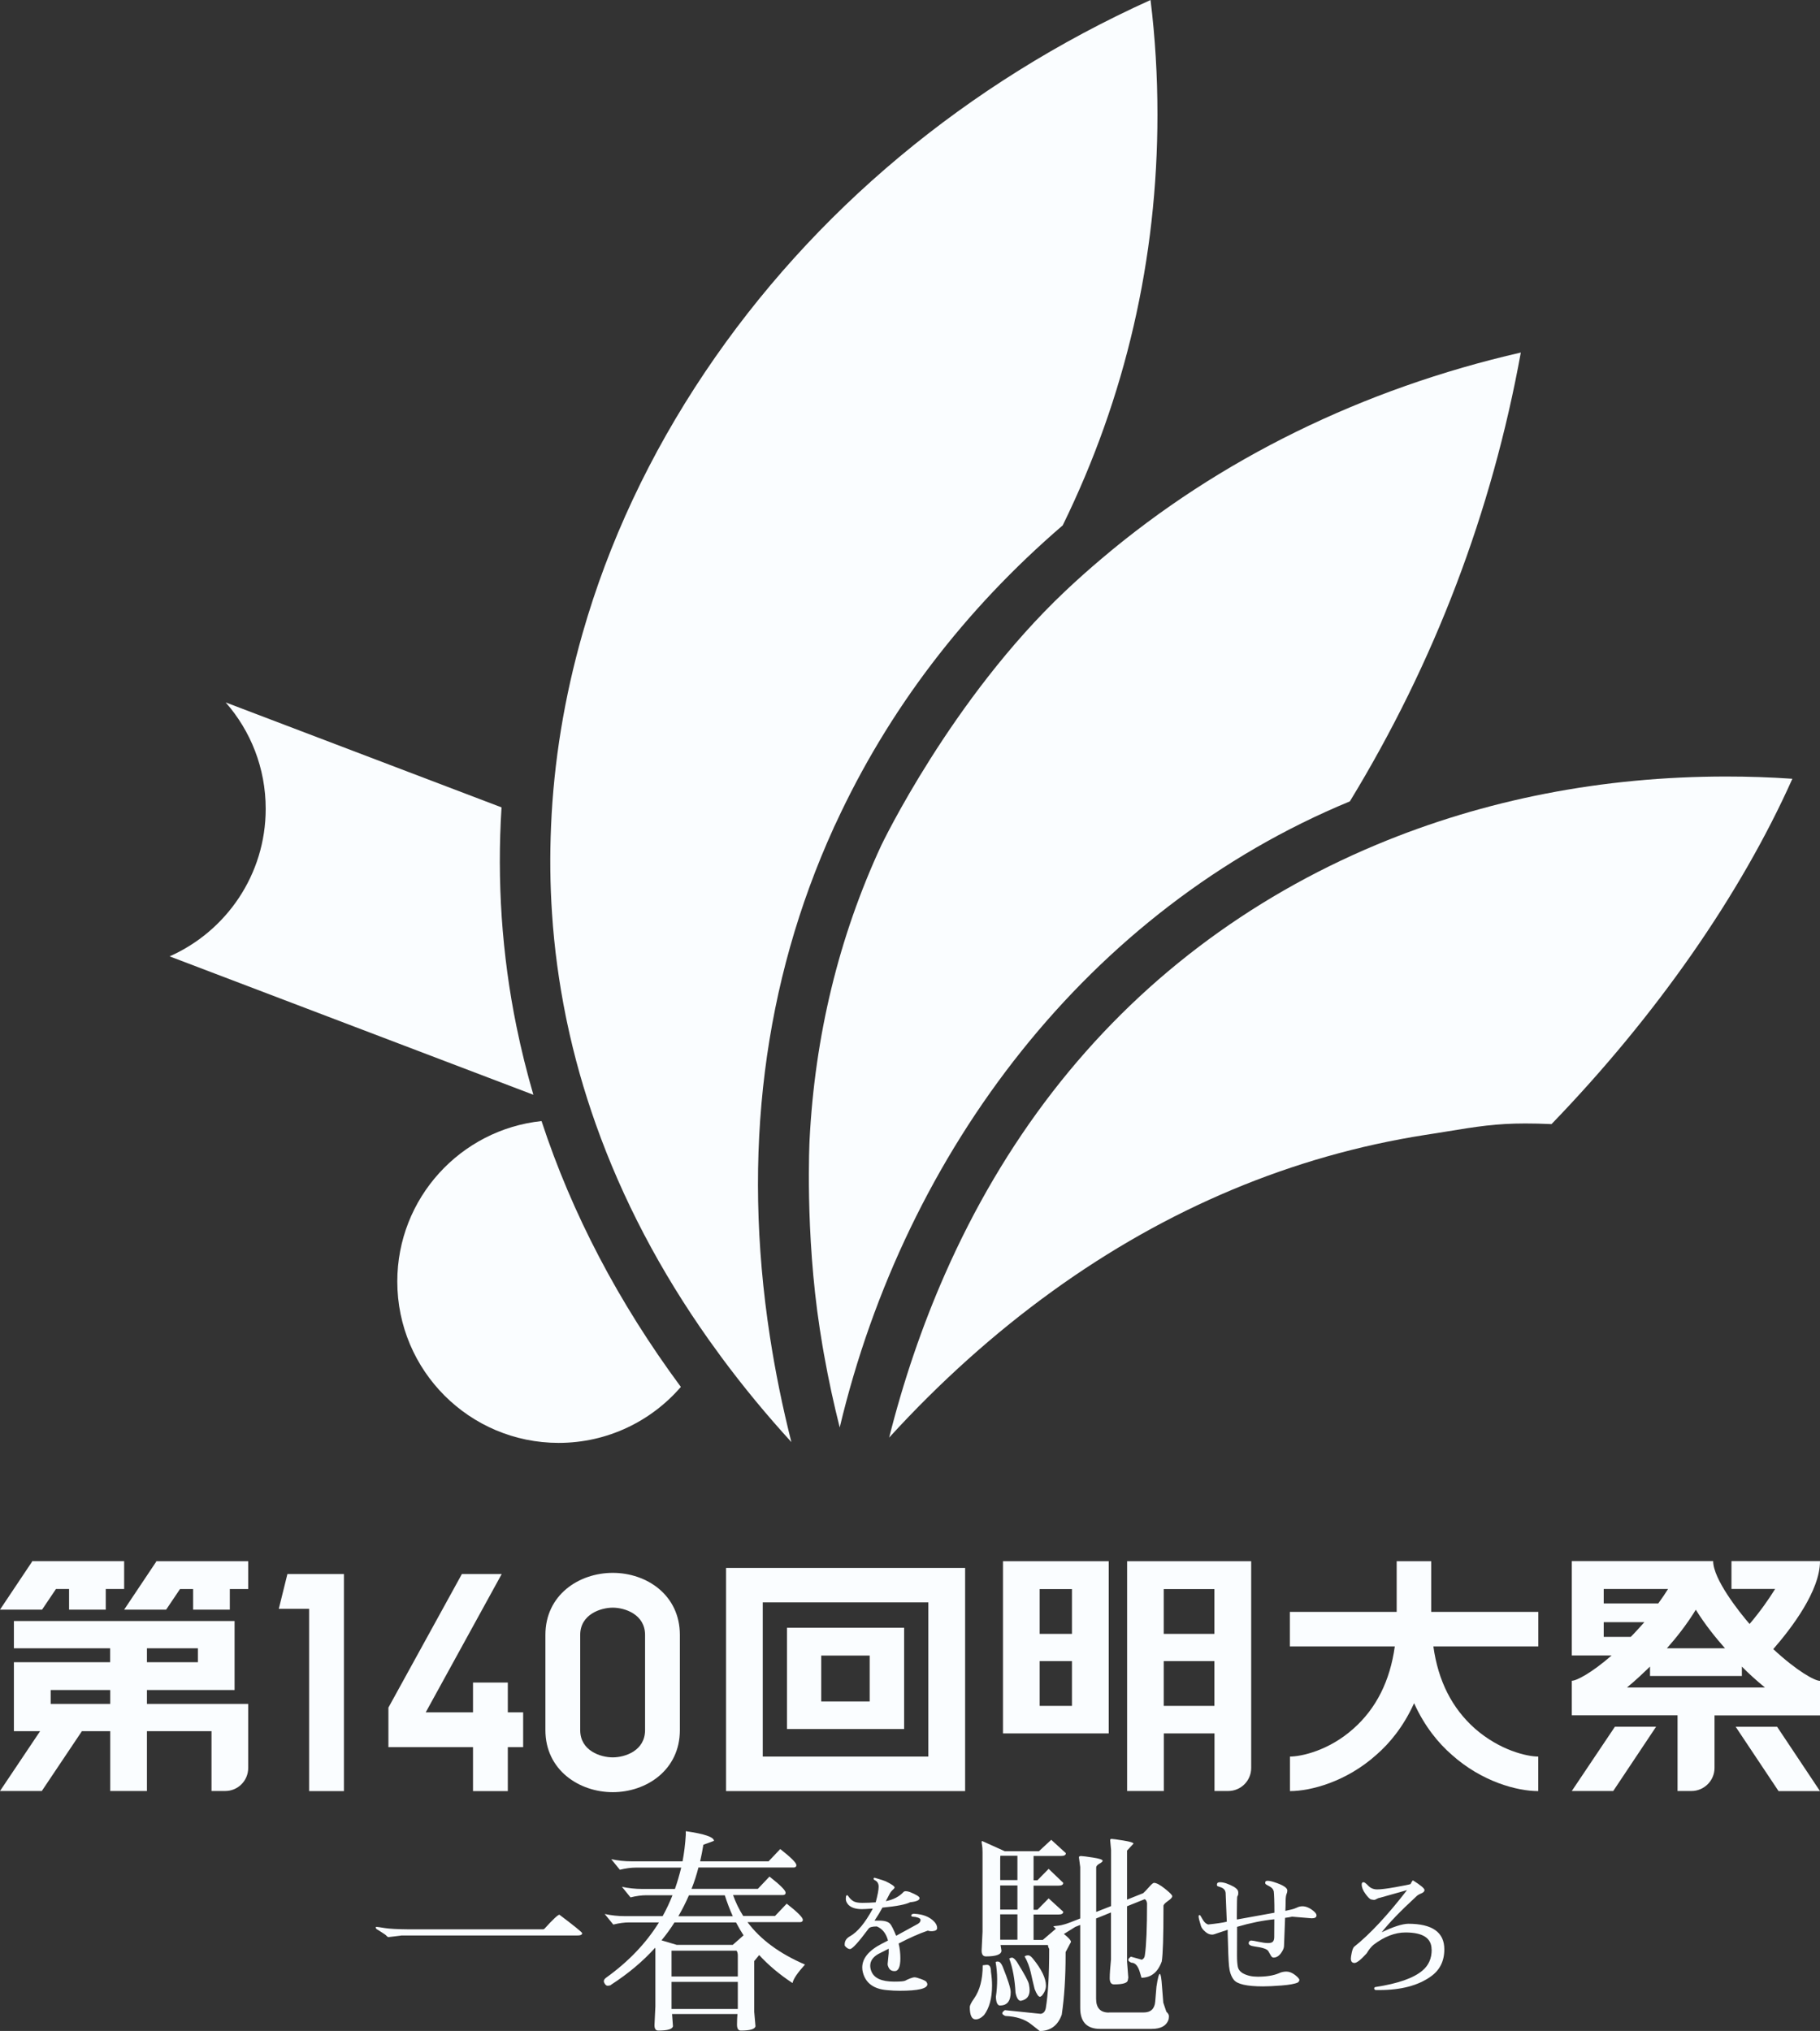
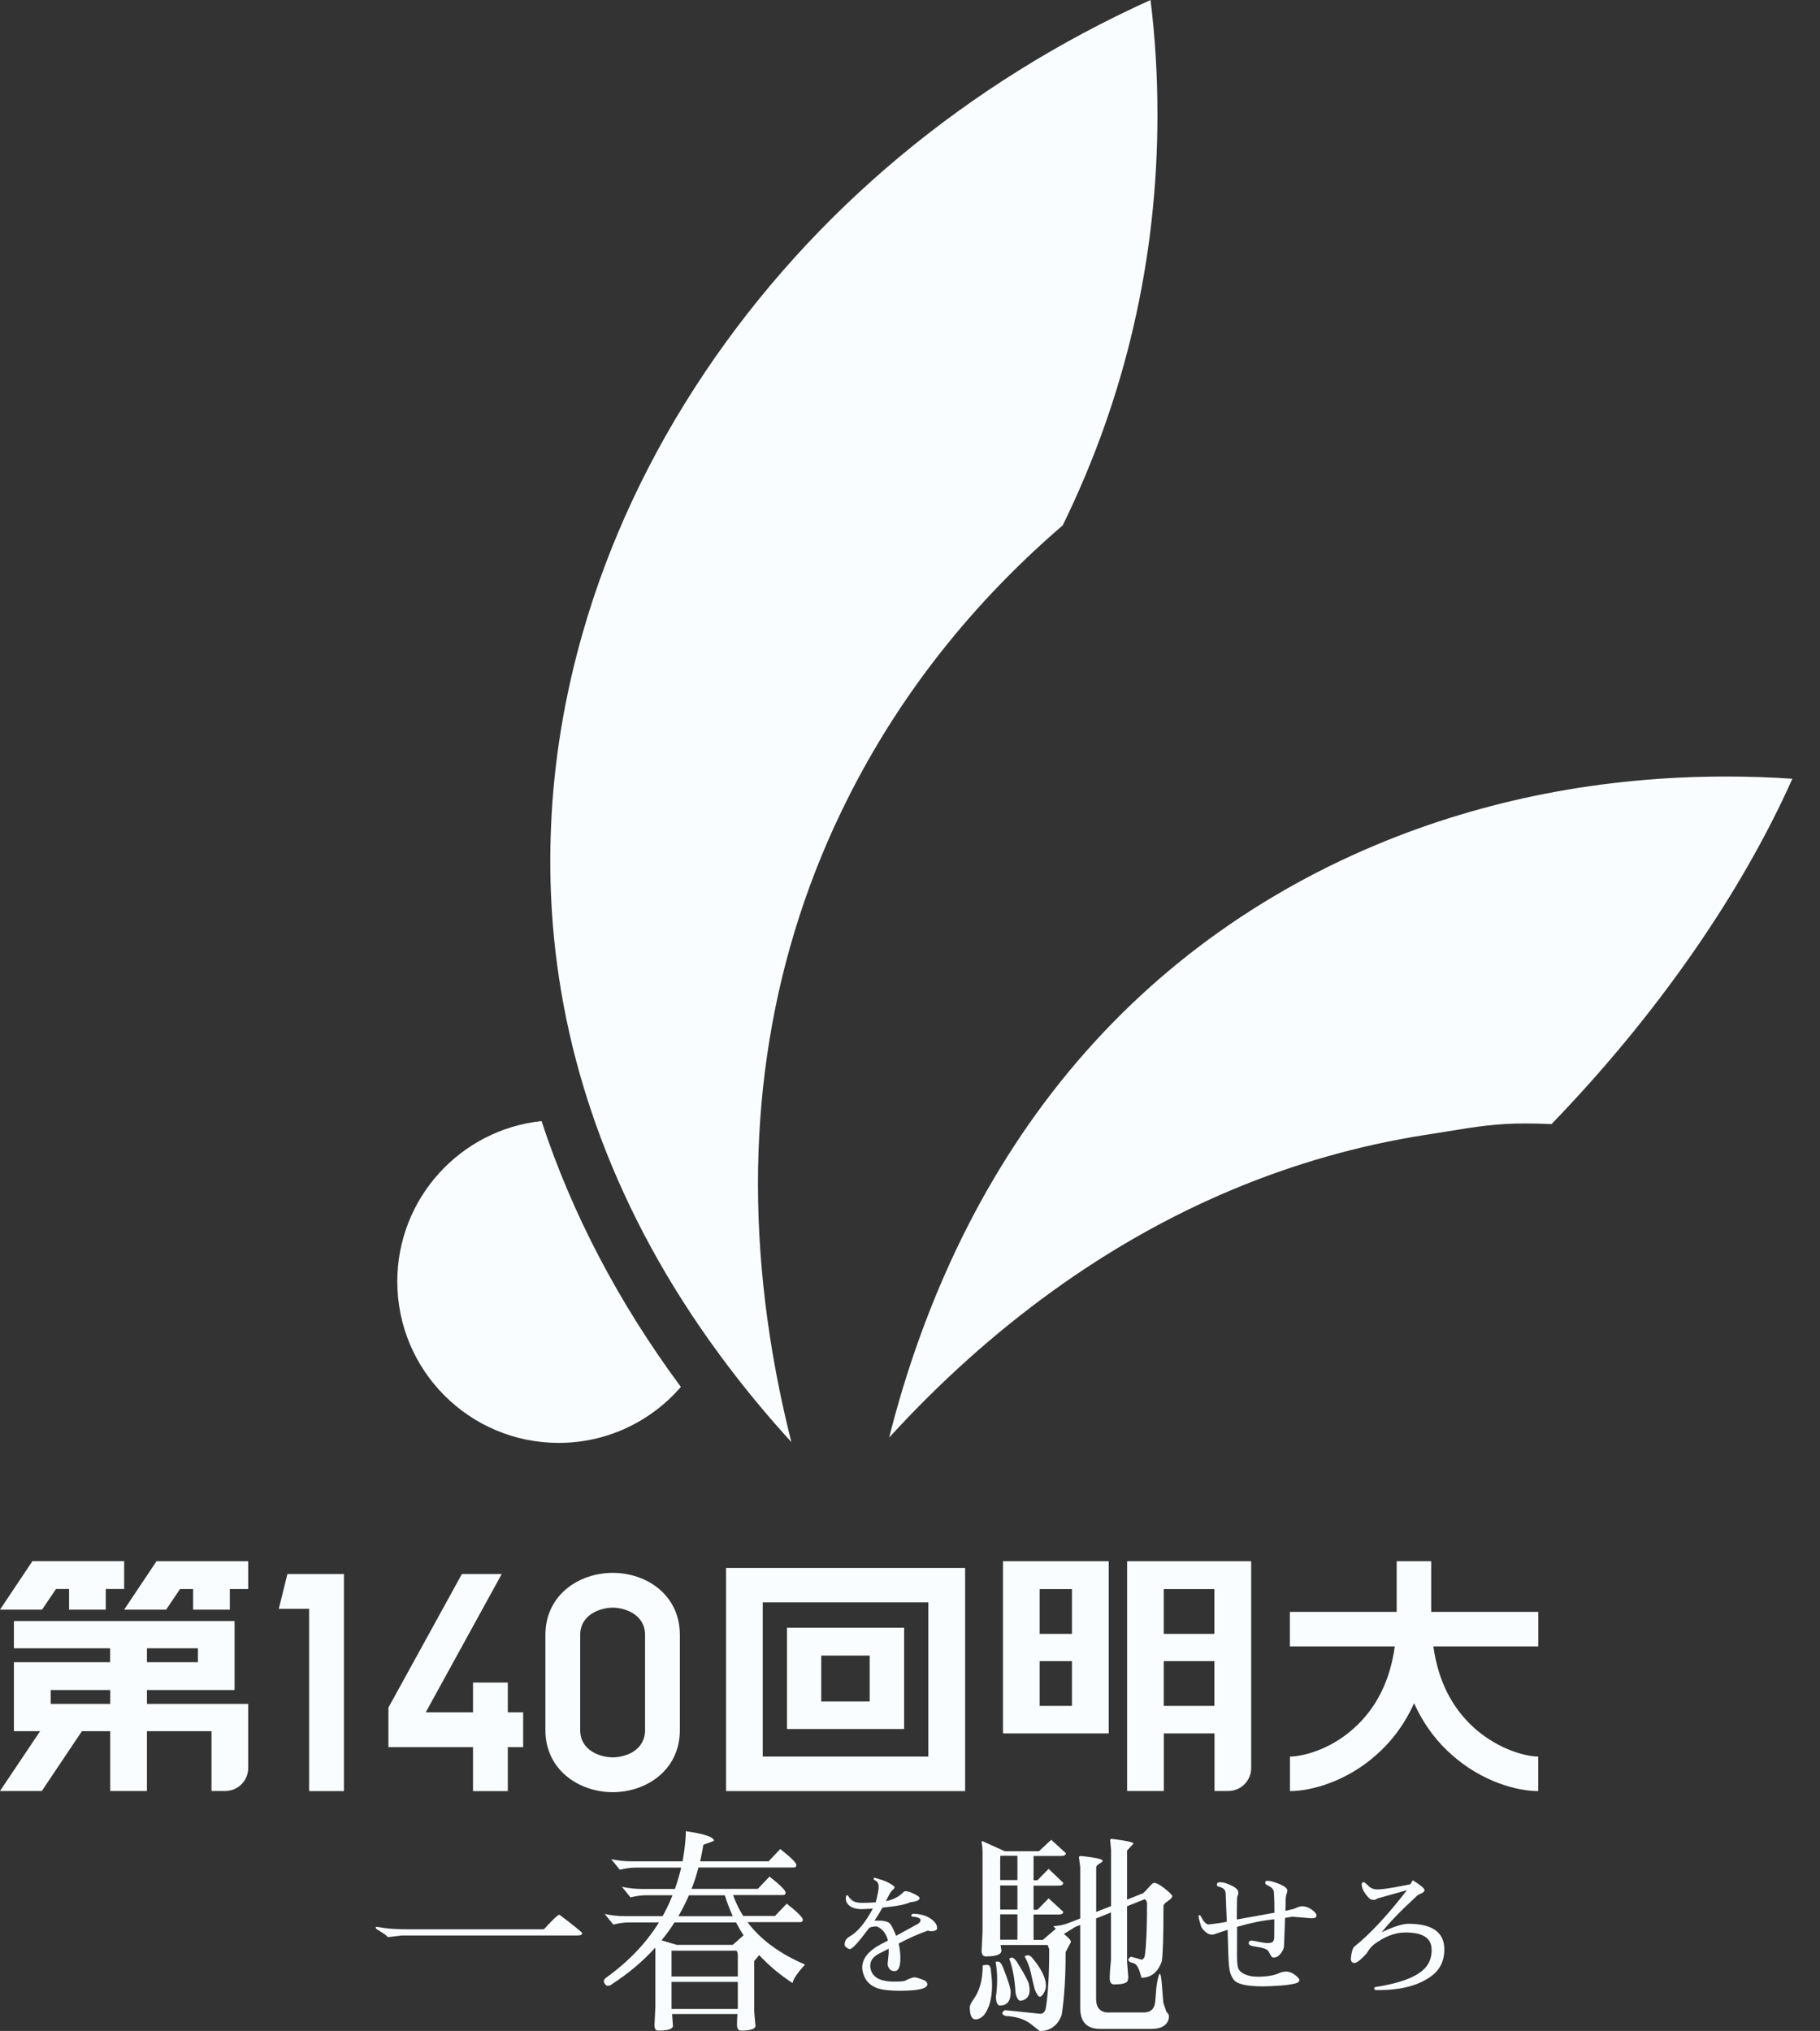
<svg xmlns="http://www.w3.org/2000/svg" id="_レイヤー_2" data-name="レイヤー_2" viewBox="0 0 202.89 226.42">
  <rect x="0" y="0" width="202.89" height="226.42" fill="#333333" stroke="none" />
  <defs>
    <style>
      .cls-1 {
        fill: #fafdff;
      }
    </style>
  </defs>
  <g id="_白抜き" data-name="白抜き">
    <g id="ex.4">
      <g>
        <g>
          <path class="cls-1" d="M4.68,179.45H0l3.57-5.34v-.06h10.27v3.1h-2.05v2.3h-4.09v-2.3h-1.46l-1.55,2.3ZM16.38,189.96h11.29v7.14c0,1.43-1.15,2.57-2.57,2.57h-1.52v-6.67h-7.2v6.67h-4.09v-6.67h-3.16l-4.47,6.67H0l4.47-6.67H1.55v-7.69h10.73v-1.55H1.55v-3.04h24.6v7.69h-9.77v1.55ZM5.65,188.41v1.55h6.64v-1.55h-6.64ZM27.67,174.05v3.1h-2.05v2.3h-4.09v-2.3h-1.46l-1.55,2.3h-4.68l3.57-5.34v-.06h10.27ZM16.38,183.76v1.55h5.68v-1.55h-5.68Z" />
          <path class="cls-1" d="M38.34,175.48v24.2h-3.88v-20.32h-3.38l.96-3.88h6.3Z" />
          <path class="cls-1" d="M55.93,175.48l-8.47,15.42h5.27v-3.32h3.88v3.32h1.71v3.88h-1.71v4.9h-3.88v-4.9h-9.43v-4.41l8.19-14.89h4.44Z" />
          <path class="cls-1" d="M60.8,192.88v-10.61c0-4.47,3.75-6.92,7.51-6.92s7.48,2.45,7.48,6.92v10.61c0,4.47-3.75,6.92-7.48,6.92s-7.51-2.45-7.51-6.92ZM64.68,182.27v10.61c0,2.3,2.26,3.04,3.63,3.04s3.6-.74,3.6-3.04v-10.61c0-2.3-2.26-3.04-3.6-3.04s-3.63.74-3.63,3.04Z" />
          <path class="cls-1" d="M80.94,174.8h26.65v24.88h-26.65v-24.88ZM85.03,195.83h18.46v-17.19h-18.46v17.19ZM100.79,192.76h-13.06v-11.29h13.06v11.29ZM91.55,189.69h5.4v-5.12h-5.4v5.12Z" />
          <path class="cls-1" d="M111.81,174.05h11.79v19.2h-11.79v-19.2ZM115.9,182.15h3.6v-4.99h-3.6v4.99ZM115.9,190.18h3.6v-4.99h-3.6v4.99ZM125.64,174.05h13.84v23.05c0,1.43-1.15,2.57-2.57,2.57h-1.52v-6.42h-5.65v6.42h-4.09v-25.62ZM135.38,182.15v-4.99h-5.65v4.99h5.65ZM135.38,190.18v-4.99h-5.65v4.99h5.65Z" />
          <path class="cls-1" d="M171.49,179.7v3.85h-11.7c.53,3.85,2.08,6.89,4.62,9.15,2.79,2.45,5.83,3.13,7.07,3.13v3.85c-2.36,0-6.3-1.05-9.65-4.06-1.46-1.27-3.01-3.13-4.19-5.74-1.18,2.61-2.73,4.47-4.19,5.74-3.35,3.01-7.32,4.06-9.65,4.06v-3.85c1.24,0,4.34-.65,7.1-3.13,2.51-2.23,4.06-5.3,4.59-9.15h-11.7v-3.85h11.91v-5.65h3.85v5.65h11.91Z" />
-           <path class="cls-1" d="M202.89,174.05c0,3.29-3.16,7.45-5.21,9.8,2.64,2.45,4.62,3.54,5.21,3.54v3.85h-11.76v5.86c0,1.43-1.18,2.57-2.57,2.57h-1.55v-8.44h-11.79v-3.85c.53,0,2.2-.87,4.44-2.82h-4.44v-10.52h15.76c0,1.99,2.85,5.61,4.06,7.01,1.21-1.43,2.14-2.76,2.85-3.91h-4.87v-3.1h9.86ZM175.22,199.67l4.81-7.17h4.59l-4.78,7.17h-4.62ZM178.78,177.15v1.61h6.08c.43-.59.81-1.15,1.09-1.61h-7.17ZM178.78,182.49h3.01c.53-.53,1.02-1.09,1.52-1.64h-4.53v1.64ZM196.75,188.13c-.99-.81-1.89-1.64-2.57-2.33v1.05h-10.24v-1.05c-.71.68-1.58,1.52-2.57,2.33h15.39ZM189.05,179.45c-1.02,1.68-2.23,3.19-3.23,4.31h6.48c-.99-1.12-2.23-2.64-3.26-4.31ZM193.49,192.51h4.62l4.78,7.17h-4.62l-4.78-7.17Z" />
        </g>
        <g>
          <path class="cls-1" d="M44.7,215.79l-1.42.17s-.11-.05-.19-.14c-.08-.1-.28-.24-.59-.43-.31-.19-.49-.3-.54-.34-.05-.06-.07-.12-.07-.17s.04-.07.12-.06c.08,0,.38.05.89.13.51.08,1.38.13,2.59.14h15.07s.06-.02.12-.05c.96-1.06,1.52-1.58,1.68-1.58,1.7,1.28,2.54,1.97,2.54,2.06,0,.18-.19.26-.58.26h-19.63Z" />
          <path class="cls-1" d="M68.09,221.31c-.11.05-.23.07-.36.07s-.25-.1-.36-.31c-.11-.21-.05-.4.19-.58,2.48-1.78,4.45-3.83,5.9-6.17h-3.31c-.54,0-1.14.08-1.78.24l-.96-1.18c.74.16,1.49.24,2.26.24h4.2c.42-.75.78-1.53,1.1-2.33h-2.9c-.54,0-1.14.08-1.78.24l-.96-1.18c.74.16,1.49.24,2.26.24h3.65c.27-.77.5-1.56.7-2.38h-5.06c-.54,0-1.14.08-1.78.24l-.96-1.18c.74.16,1.49.24,2.26.24h5.69c.18-.96.3-1.94.36-2.95v-.41c2.1.3,3.14.66,3.14,1.08-.38.14-.78.29-1.18.43-.1.62-.22,1.24-.36,1.85h7.63l1.3-1.37c1.2.94,1.8,1.54,1.8,1.8,0,.16-.1.25-.29.26h-10.63c-.21.82-.46,1.61-.77,2.38h7.39l1.3-1.37c1.2.94,1.8,1.54,1.8,1.8,0,.16-.1.25-.29.26h-5.57c.29.82.66,1.59,1.13,2.33h3.55l1.3-1.37c1.2.94,1.8,1.54,1.8,1.8,0,.16-.1.25-.29.26h-5.88c1.44,1.94,3.58,3.51,6.41,4.73-.83.91-1.3,1.6-1.39,2.06-1.42-.93-2.66-1.97-3.72-3.12l-.55.67v5.66l.14,1.61c-.06.32-.61.48-1.63.48-.29,0-.43-.22-.43-.67s.02-.84.05-1.18h-7.29c.03.45.06.9.1,1.37-.06.32-.61.48-1.63.48-.29,0-.43-.2-.43-.6l.1-2.09v-6.38l-.02-.17c-1.39,1.54-3.03,2.91-4.92,4.13ZM73.75,216.32c.56.16,1.12.33,1.68.5h6.26l1.2-1.06c-.3-.46-.58-.94-.84-1.44h-6.86c-.43.69-.91,1.35-1.44,1.99ZM82.25,218c0-.22-.05-.4-.14-.53h-7.25v2.88h7.39v-2.35ZM74.86,220.95v3.02h7.39v-3.02h-7.39ZM76.8,211.3c-.35.8-.74,1.58-1.18,2.33h6.07c-.34-.75-.63-1.53-.89-2.33h-4.01Z" />
          <path class="cls-1" d="M97.26,212.78c-.61.04-1,.06-1.17.06-.69,0-1.19-.16-1.51-.48-.19-.21-.29-.43-.29-.65s.02-.36.08-.4.11-.03.16.04c.18.26.37.46.58.59.2.13.54.2,1.02.2s.97-.02,1.49-.06c.22-.81.33-1.39.33-1.74s-.14-.59-.43-.73c-.09-.04-.13-.09-.13-.16,0-.1.06-.13.18-.09.64.19,1.02.31,1.15.37.66.32.99.55,1.01.69,0,.05-.07.15-.22.28-.15.14-.28.31-.37.5-.1.19-.23.44-.39.75h.01c.84-.17,1.49-.51,1.96-1.02.05-.06.14-.09.26-.09s.28.03.47.1c.71.29,1.06.51,1.06.67,0,.24-.35.39-1.05.46-.47.25-1.5.45-3.09.6-.25.47-.54.95-.88,1.45h.51c.61,0,1.02.12,1.23.36.16.18.38.63.67,1.33l2.41-1.32c.21-.12.31-.27.31-.46,0-.09-.09-.17-.28-.24-.19-.07-.36-.1-.52-.1s-.24-.05-.24-.15.1-.16.3-.19c.03,0,.06,0,.09.01.92.05,1.63.33,2.14.84.24.24.36.49.36.75,0,.21-.19.33-.57.35-.18,0-.31-.01-.37-.04-.07-.02-.13-.03-.17,0-.88.3-1.94.77-3.18,1.41.13.55.19,1.1.19,1.66,0,.95-.22,1.42-.64,1.42-.29,0-.49-.1-.61-.29-.12-.2-.17-.36-.17-.5l.12-1.23v-.48c-.54.27-.93.47-1.18.6-.59.34-.88.78-.88,1.3,0,.19.04.39.12.6.29.78,1.14,1.17,2.55,1.17h.03c.69,0,1.09-.04,1.21-.11s.29-.15.52-.24.4-.13.52-.13.36.06.71.19.56.24.62.34c.06.11.09.19.09.24,0,.49-1.03.73-3.07.73-.46,0-.93-.02-1.41-.07-1.5-.12-2.4-.78-2.71-1.98-.05-.18-.07-.36-.07-.54,0-1.02.72-1.9,2.17-2.65l.7-.36c-.21-.79-.62-1.31-1.24-1.57h-.04c-.47,0-.76.08-.88.24-1.13,1.52-1.82,2.28-2.08,2.28-.18,0-.37-.12-.58-.37,0-.05-.01-.1-.01-.15,0-.39.2-.69.6-.91.84-.47,1.68-1.49,2.53-3.06Z" />
          <path class="cls-1" d="M109.56,219.1l.41-.05h.07c.29,0,.43.26.43.77.08.54.12,1.06.12,1.54,0,1.41-.3,2.5-.89,3.29-.32.32-.63.48-.94.48-.43,0-.65-.46-.65-1.37,0-.19.16-.51.48-.96.64-.91.96-2.14.96-3.7ZM123.62,224.36h3.86c.8,0,1.23-.4,1.3-1.2l.14-1.68c.14-.94.27-1.42.37-1.42s.19.47.25,1.42l.14,1.78.34,1.01c.19.18.29.34.29.5s-.02.3-.05.41c-.24.67-.86,1.01-1.87,1.01h-5.76c-1.47,0-2.21-.78-2.21-2.33v-9.26l-.55.22-1.27.79c.53.42.79.71.79.89l-.6,1.13v.31c0,2.5-.14,4.72-.43,6.67-.43,1.2-1.25,1.81-2.45,1.82l-.94-.74c-.72-.58-1.69-.89-2.9-.94-.22-.1-.34-.2-.34-.3s.1-.22.29-.35l3.98.41c.3-.03.5-.24.58-.62.26-1.54.38-3.74.38-6.62-.08-.13-.13-.27-.14-.43h-5.28l.1.62c0,.43-.58.65-1.73.65-.34,0-.5-.24-.48-.72l.1-2.04v-8.85c0-.35-.02-.61-.05-.78-.03-.17-.05-.29-.05-.36s.02-.11.07-.11l2.5,1.13h3.82l1.37-1.27,1.63,1.49c0,.21-.18.31-.53.31h-3.07v2.71h.43l1.25-1.27,1.63,1.56c0,.21-.18.31-.53.31h-2.78v2.69h.43l1.25-1.27,1.63,1.49c0,.21-.18.31-.53.31h-2.78v2.83h1.03l1.46-1.25c-.18-.14-.27-.23-.29-.26.02-.02.21-.04.58-.08.37-.04.91-.2,1.63-.49l.79-.31v-5.73l-.14-1.06c-.02-.11.06-.17.23-.17s.61.06,1.33.17c.72.11,1.08.23,1.08.36,0,.08-.12.19-.36.32-.24.14-.36.28-.36.44v4.94l1.66-.65v-6.26l-.1-1.06c-.02-.11.04-.17.16-.17s.56.06,1.31.18c.75.12,1.13.24,1.13.35l-.72.77v5.47l1.8-.72c.16-.14.38-.37.65-.68.27-.31.46-.47.55-.47.27,0,.68.22,1.22.65.54.43.82.71.82.84s-.16.31-.49.54c-.33.23-.49.41-.49.54v.31c0,3.12-.06,5.08-.19,5.88-.43,1.2-1.18,1.81-2.26,1.82l-.17-.58c-.21-.74-.53-1.1-.96-1.1-.22-.1-.34-.2-.34-.31s.1-.23.29-.36l1.22.34c.21-.1.32-.27.34-.53.16-1.09.24-3.01.24-5.76-.03-.24-.12-.39-.26-.46l-1.97.79v6.17l.14,1.8s-.03.1-.05.26c-.03.32-.54.48-1.54.48-.32,0-.48-.23-.48-.7s.05-1.16.14-2.09v-5.23l-1.66.67v8.95c0,1.02.47,1.54,1.42,1.54ZM111.5,223.59c-.3,0-.46-.33-.48-.98.1-.66.14-1.31.14-1.96s-.06-1.28-.17-1.91c.08-.06.2-.08.35-.04.15.04.3.23.44.56.59,1.47.89,2.42.89,2.83,0,.99-.39,1.49-1.18,1.49ZM113.42,206.89h-1.9s-.02.17-.02.36v2.35h1.92v-2.71ZM113.42,210.2h-1.92v2.69h1.92v-2.69ZM113.42,213.42h-1.92v2.83h1.92v-2.83ZM113.86,223.06h-.07c-.26,0-.45-.3-.58-.89-.08-1.49-.31-2.76-.7-3.82.08-.06.19-.1.32-.1s.32.16.54.48c.83,1.34,1.28,2.17,1.33,2.47.06.3.08.53.08.67,0,.66-.31,1.05-.94,1.18ZM116.11,222.51c-.06.06-.12.1-.17.1-.18,0-.38-.29-.6-.86-.16-.64-.31-1.27-.44-1.88-.14-.62-.36-1.2-.68-1.76.11-.08.24-.12.4-.12s.32.12.52.36c.98,1.2,1.46,2.21,1.46,3.02,0,.4-.16.78-.48,1.15Z" />
          <path class="cls-1" d="M137.92,213.99l4.15-.75c0-1.23-.03-2.02-.07-2.37-.05-.24-.21-.43-.48-.57-.27-.14-.42-.23-.45-.28-.02-.05-.03-.09-.03-.13,0-.14.09-.21.26-.21s.4.04.68.13c1.02.32,1.53.64,1.53.95,0,.13-.03.26-.09.4s-.1.41-.1.82c0,.41-.02.76-.03,1.05.25-.06.47-.11.67-.15.2-.04.4-.11.61-.21.2-.1.41-.15.62-.15.39,0,.8.17,1.23.52.23.19.34.35.34.49,0,.22-.17.33-.52.33h-.01l-2.19-.18c-.25.05-.51.1-.78.13-.08,1.89-.12,2.93-.12,3.12s-.07.4-.22.64c-.27.45-.58.67-.95.67-.1,0-.19-.06-.27-.18-.08-.13-.18-.31-.31-.54-.13-.23-.64-.4-1.53-.52-.44-.06-.66-.18-.66-.37,0-.06.02-.12.07-.19.05-.07.13-.1.24-.1s.38.05.8.14c.42.09.77.14,1.05.14s.46-.06.55-.17.14-.28.14-.5h0c0-.67,0-1.33.01-1.98-1.31.13-2.69.41-4.15.84,0,1.98-.01,3.04-.01,3.19h0c0,.55.03.96.09,1.26.06.3.25.55.58.74.46.25,1,.37,1.63.37.99,0,1.78-.13,2.38-.39.25-.12.53-.18.83-.18s.62.12.95.37c.33.26.49.45.49.56s-.06.21-.18.29c-.32.15-.92.26-1.79.33-.88.07-1.57.1-2.08.1-1.81,0-2.9-.25-3.27-.75-.29-.38-.46-.88-.52-1.5-.06-.62-.11-1.83-.15-3.63v-.43s-.82.27-.82.27c-.3.1-.51.17-.62.21-.11.04-.21.06-.29.06-.28,0-.54-.11-.79-.34-.25-.22-.4-.43-.46-.62-.17-.56-.26-.9-.26-1.03s.02-.19.08-.19.09.02.12.06c.03.04.12.2.28.48.16.27.35.44.58.51.94-.1,1.63-.2,2.08-.31l-.13-3.21c-.03-.3-.2-.5-.52-.62-.22-.07-.35-.12-.39-.14-.04-.02-.06-.08-.06-.16,0-.18.11-.27.33-.27s.46.04.72.13c.66.24,1.07.48,1.24.72.06.08.09.2.09.35s-.02.26-.07.31-.07.24-.07.56l-.02,1.66v.4Z" />
          <path class="cls-1" d="M159.59,217.34c0-1.27-.97-1.9-2.91-1.9-1.17,0-2.36.46-3.57,1.38-.27.23-.52.55-.75.94-.63.7-1.08,1.06-1.35,1.08-.28,0-.42-.16-.42-.49,0-.12.03-.34.1-.66.07-.32.15-.53.25-.64,1.75-1.39,3.72-3.5,5.91-6.33l-2.98.84c-.15.02-.28.07-.4.14s-.21.11-.28.11-.18-.02-.33-.05-.37-.24-.64-.62c-.28-.38-.42-.73-.42-1.05,0-.18.07-.26.22-.25.09,0,.26.13.52.4.26.27.59.4.99.4s1.07-.08,2.02-.25c.94-.17,1.51-.28,1.69-.34.1-.21.19-.35.27-.42.86.54,1.29.9,1.29,1.08,0,.15-.12.28-.37.38s-.42.21-.52.31c-1.81,1.67-3.1,3.01-3.88,4.02,1.29-.62,2.27-.93,2.95-.95,2.69,0,4.03.95,4.03,2.85,0,1.31-.5,2.32-1.51,3.03-1.41,1.01-3.32,1.51-5.74,1.51h-.42c-.09-.04-.14-.09-.15-.16,0-.1.04-.16.16-.18,2.49-.38,4.23-.99,5.22-1.83.69-.58,1.03-1.35,1.03-2.32Z" />
        </g>
      </g>
      <g>
        <path class="cls-1" d="M60.37,124.98c3.38,10.31,8.58,20.24,15.53,29.64-3.3,3.82-8.18,6.24-13.62,6.24-9.93,0-17.99-8.05-17.99-17.99,0-9.29,7.05-16.94,16.09-17.89Z" />
-         <path class="cls-1" d="M57.58,114.46c.52,2.55,1.15,5.08,1.88,7.59l-40.55-15.43c6.31-2.8,10.71-9.11,10.71-16.45,0-4.55-1.68-8.69-4.46-11.86l30.75,11.7c-.26,4.08-.25,8.16.02,12.23.28,4.11.83,8.22,1.65,12.22Z" />
        <path class="cls-1" d="M129.03,12.77c0,16.08-3.55,31.48-10.56,45.8-10.98,9.44-19.49,20.63-25.31,33.25-.06.13-.12.26-.19.39l-.04.1c-7.84,17.25-10.23,36.33-7.1,56.71.6,3.9,1.4,7.83,2.39,11.75-2.77-3.03-5.37-6.18-7.76-9.41-.48-.65-.95-1.3-1.42-1.96-5.45-7.69-9.66-15.73-12.61-24.03-1.34-3.77-2.42-7.59-3.23-11.45-.04-.19-.08-.39-.12-.58-.76-3.76-1.29-7.62-1.54-11.48-.22-3.24-.25-6.5-.11-9.75.3-7.18,1.48-14.37,3.51-21.49,2.9-10.17,7.5-19.97,13.65-29.13C90.64,23.55,107.76,9.27,128.26,0c.52,4.22.77,8.5.77,12.77Z" />
-         <path class="cls-1" d="M169.54,39.29c-3.22,17.75-9.62,34.57-19.06,50.05-29.14,12.05-49.52,38.91-56.87,69.8-.64-2.55-1.22-5.15-1.77-8.24,0,0-.25-1.39-.45-2.73-1.67-10.86-1.14-21.1-1.14-21.1.59-11.54,3.24-22.59,8-32.84,0,0,7.79-16.31,20.47-28.3,1.33-1.26,2.7-2.48,4.11-3.67,13.07-11.08,29.15-18.94,46.72-22.96Z" />
+         <path class="cls-1" d="M169.54,39.29Z" />
        <path class="cls-1" d="M199.81,86.82c-5.78,12.93-15.19,26.43-26.85,38.5-1.09-.05-2.04-.07-2.93-.07-3.25,0-5.38.34-8.91.92-.69.11-1.44.24-2.27.36-14.77,2.32-28.74,8.18-41.52,17.41-6.48,4.68-12.57,10.15-18.21,16.33,1.6-6.34,3.67-12.42,6.2-18.17,6.58-14.97,16.1-27.26,28.28-36.52,6.04-4.59,12.72-8.43,19.88-11.42,12.07-5.04,25.18-7.59,38.96-7.59,2.44,0,4.9.08,7.36.25Z" />
      </g>
    </g>
  </g>
</svg>